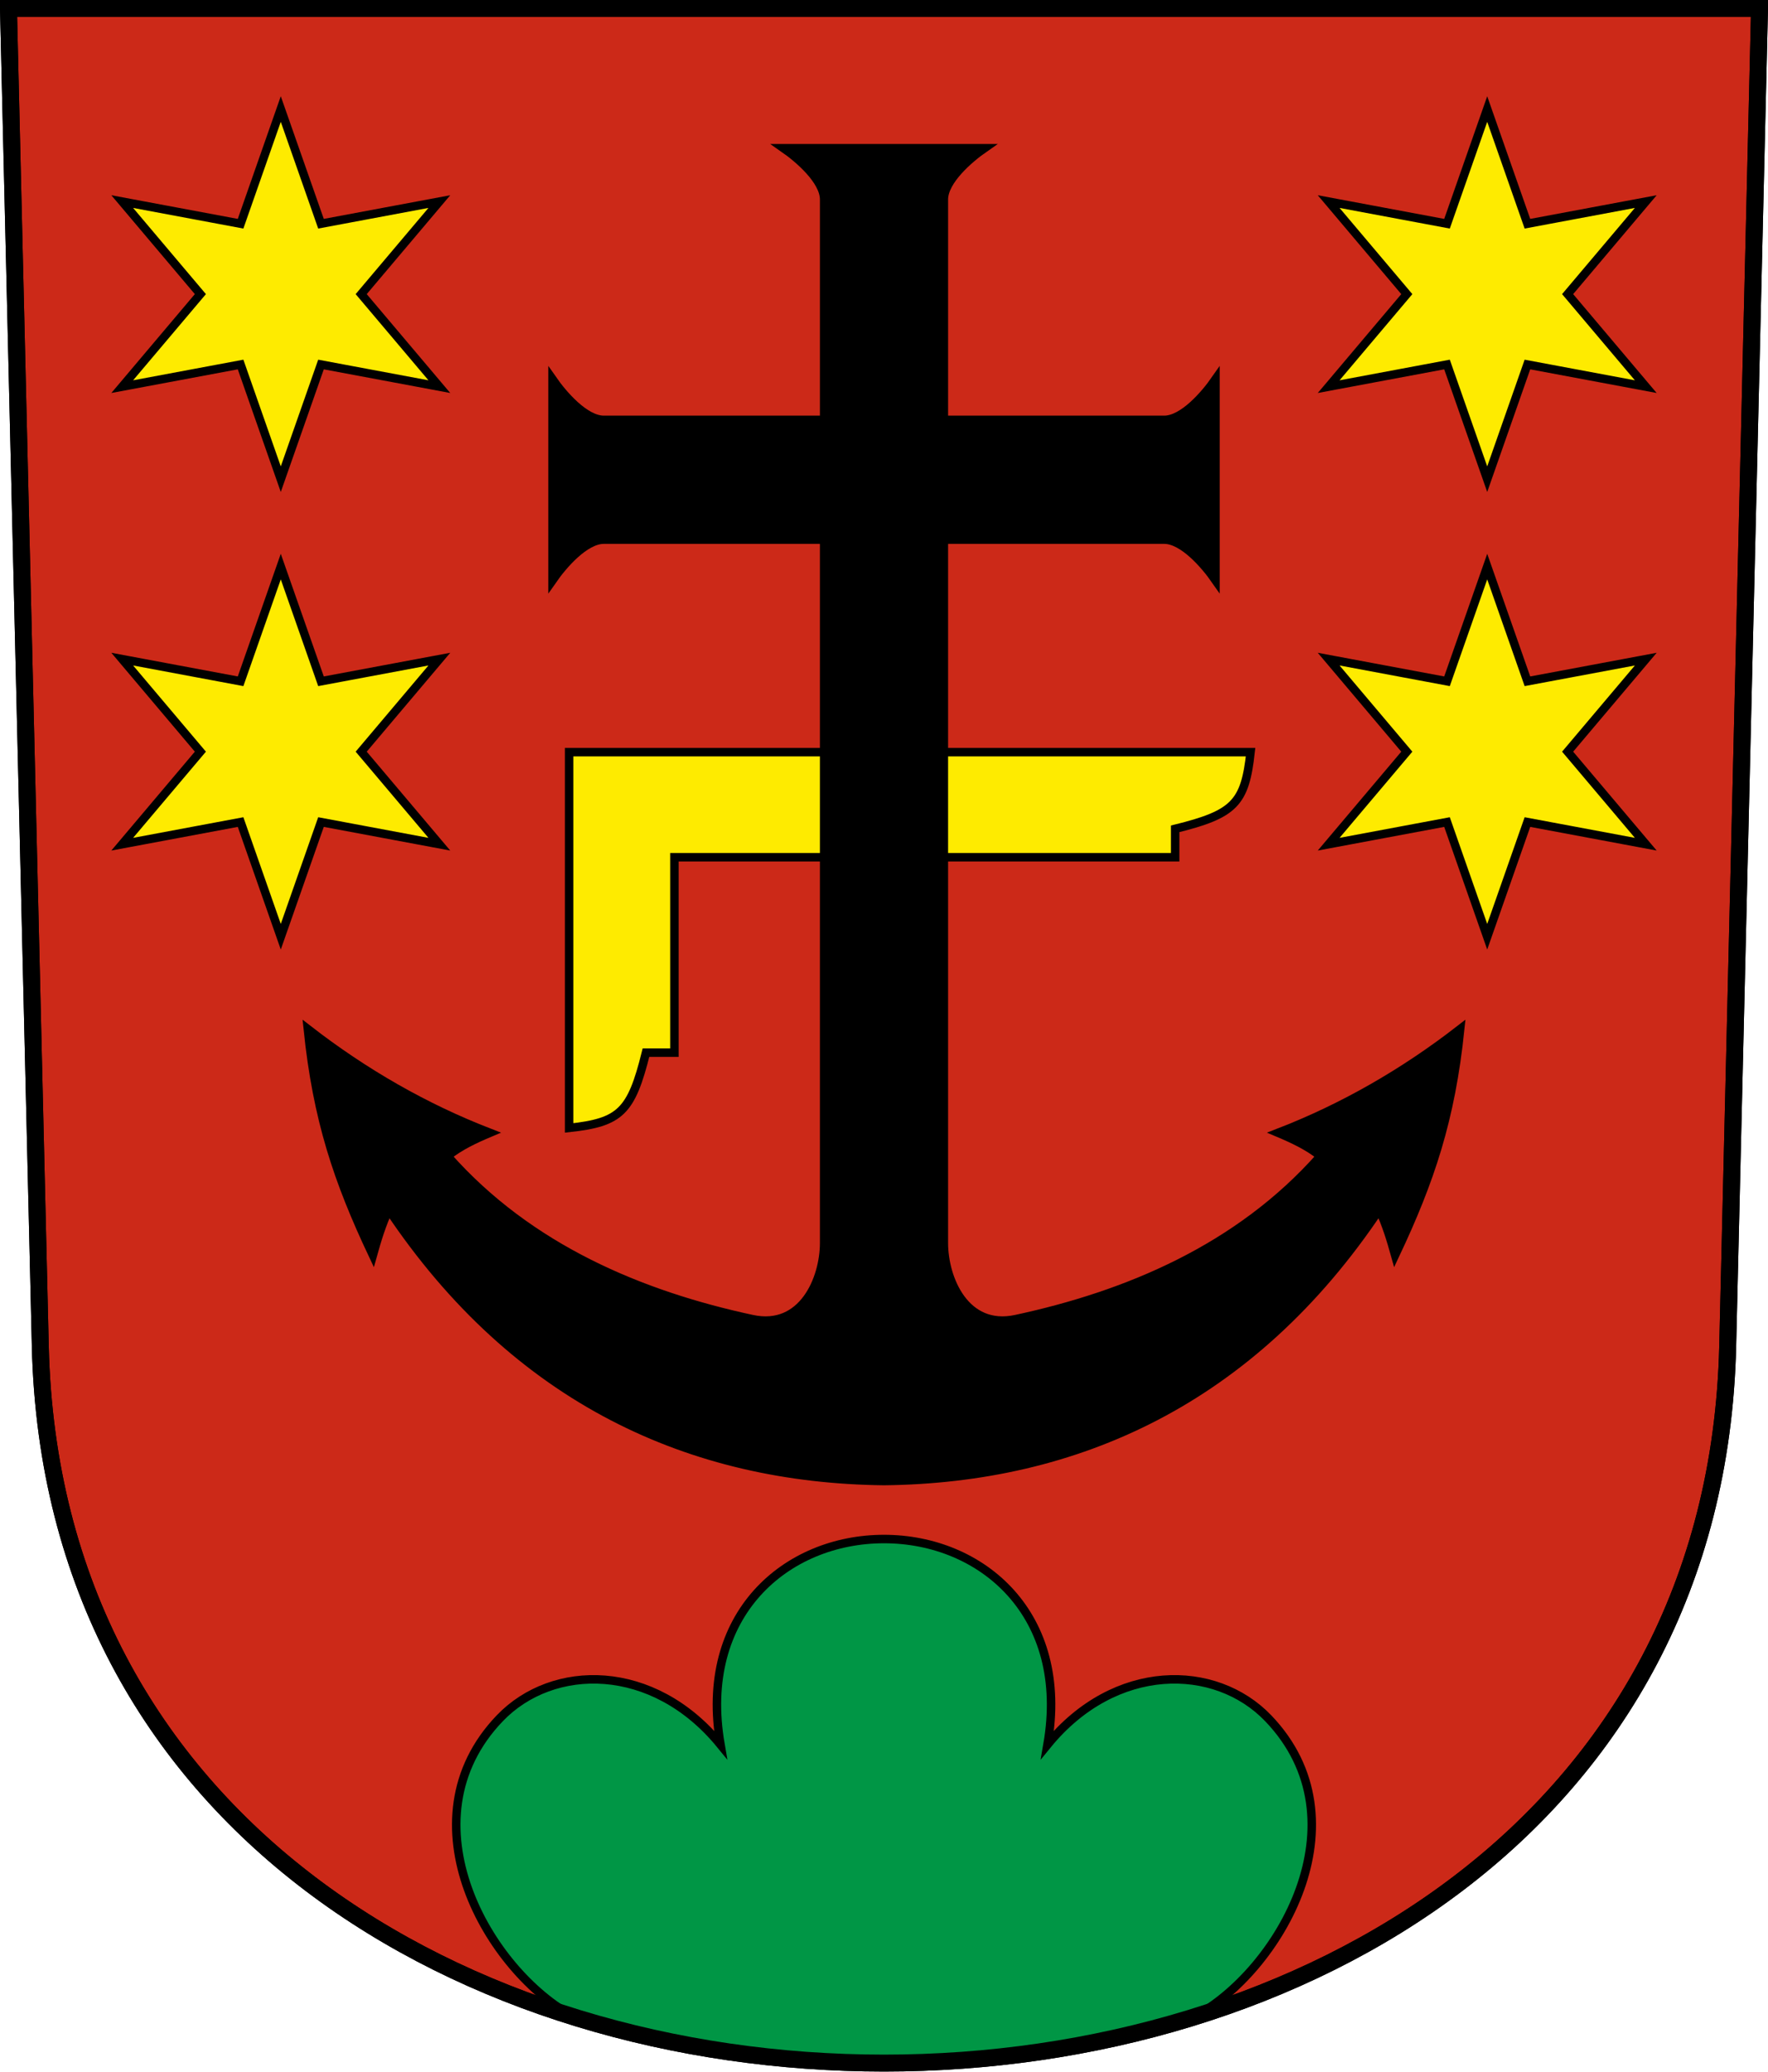
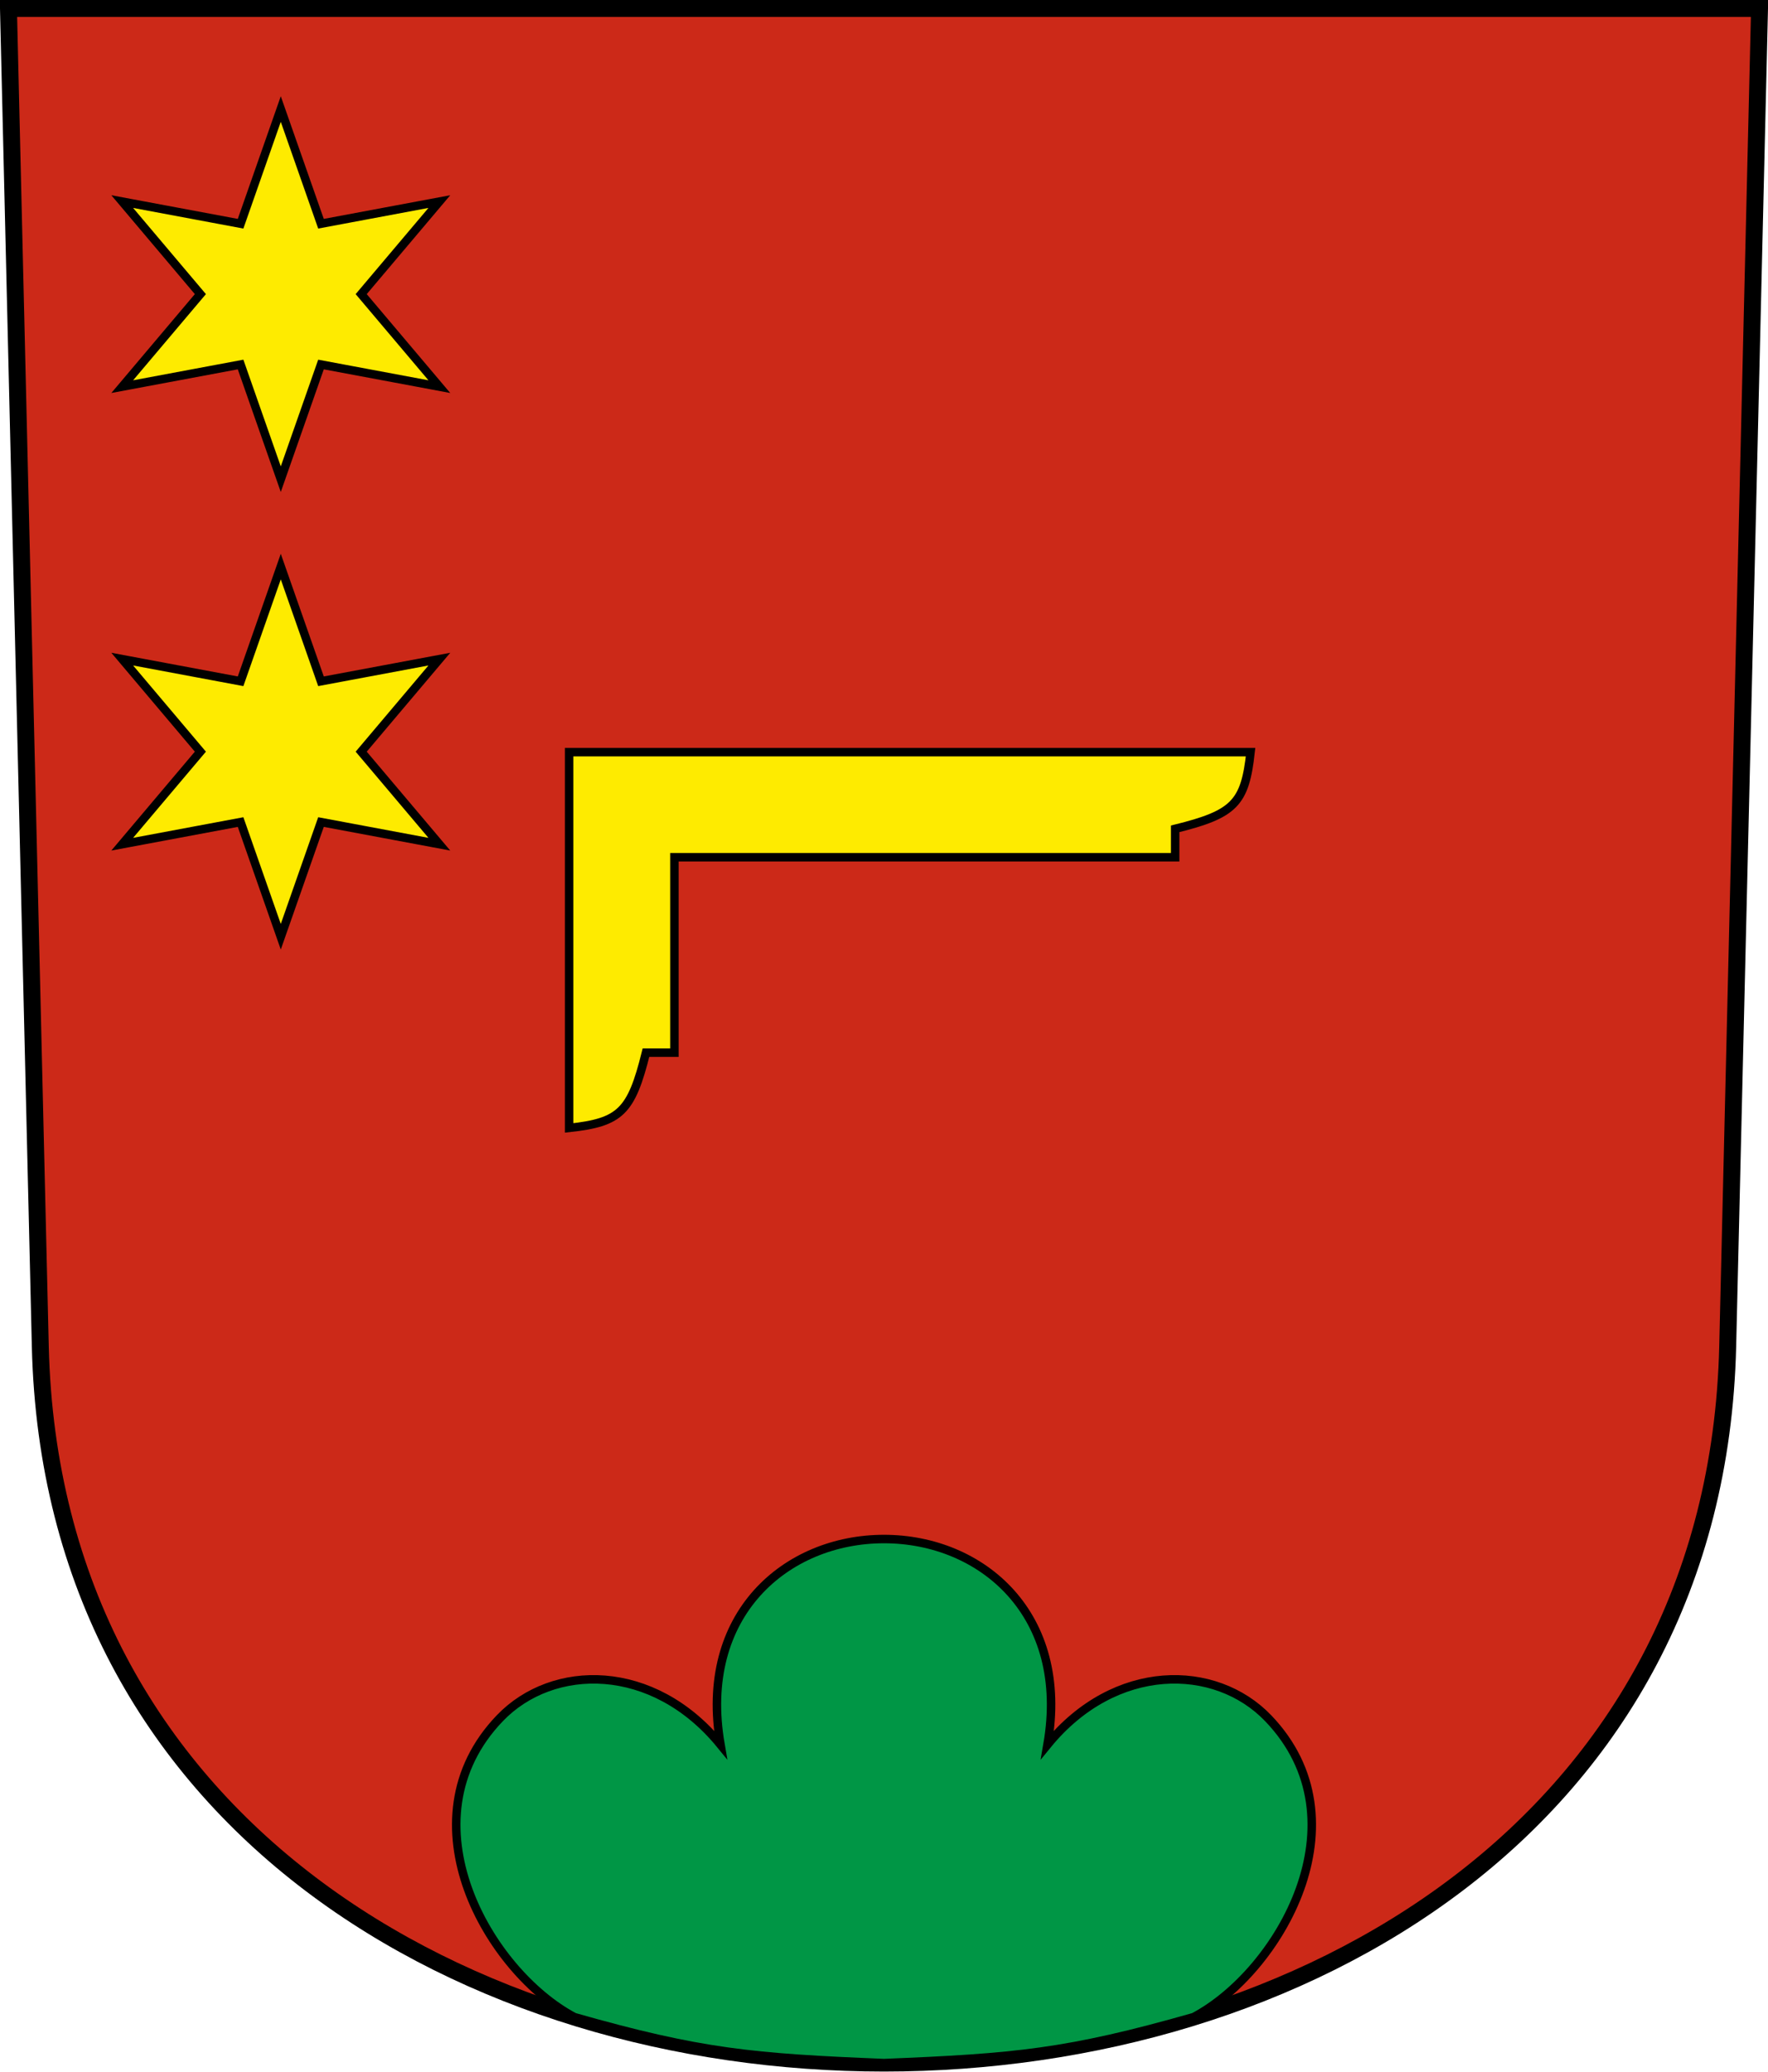
<svg xmlns="http://www.w3.org/2000/svg" xmlns:ns1="http://www.inkscape.org/namespaces/inkscape" xmlns:ns2="http://sodipodi.sourceforge.net/DTD/sodipodi-0.dtd" version="1.0" width="208.86" height="244.66" id="svg2780" ns1:version="0.92.4 (5da689c313, 2019-01-14)" ns2:docname="Aeschi_SO-blazon.svg">
  <ns2:namedview pagecolor="#ffffff" bordercolor="#666666" borderopacity="1" objecttolerance="10" gridtolerance="10" guidetolerance="10" ns1:pageopacity="0" ns1:pageshadow="2" ns1:window-width="3259" ns1:window-height="1417" id="namedview25" showgrid="false" ns1:zoom="0.99999999" ns1:cx="-539.25711" ns1:cy="-55.032314" ns1:window-x="-8" ns1:window-y="-8" ns1:window-maximized="1" ns1:current-layer="svg2780" ns1:measure-start="104.255,149.787" ns1:measure-end="104.255,126.383" showguides="true" ns1:object-paths="true" ns1:snap-intersection-paths="true" />
  <defs id="defs2782" />
  <path ns1:connector-curvature="0" style="fill:#cc2918;fill-opacity:1;fill-rule:evenodd;stroke:#000000;stroke-width:2;stroke-linecap:butt;stroke-miterlimit:4;stroke-dashoffset:0;stroke-opacity:1" id="path4212" d="m 1,1 3.761,158.003 c 2.686,112.859 196.652,112.859 199.338,0 L 207.86,1 Z" />
-   <path id="path850-6-6" style="opacity:1;fill:#feeb00;fill-opacity:1;stroke:#000000;stroke-width:1;stroke-miterlimit:4;stroke-dasharray:none;stroke-dashoffset:4.58;stroke-opacity:1" d="m 194.422,23.806 -9.233,10.929 9.233,10.929 -13.982,-2.616 -4.75,13.544 -4.75,-13.544 -13.982,2.616 9.233,-10.929 -9.233,-10.929 13.982,2.616 4.75,-13.544 4.75,13.544 z" ns1:connector-curvature="0" ns2:nodetypes="ccccccccccccc" />
  <path id="path11654-7" style="opacity:1;fill:#feeb00;fill-opacity:1;stroke:#000000;stroke-width:1;stroke-miterlimit:6.087;stroke-dasharray:none;stroke-dashoffset:4.58;stroke-opacity:1" d="m 79.671,124.32 h -3.362 c -1.74,7.013 -3.048,8.226 -9.078,8.888 l 0,-44.379 80.503,0 c -0.664,6.016 -1.88,7.321 -8.91,9.056 v 3.354 l -59.153,0 z" ns1:connector-curvature="0" ns2:nodetypes="ccccccccc" />
  <path id="path1639-9" style="opacity:1;fill:#009645;fill-opacity:1;stroke:#000000;stroke-width:1.002;stroke-miterlimit:4;stroke-dasharray:none;stroke-dashoffset:4.58;stroke-opacity:1" d="m 141.018,238.215 c 10.11,-5.364 20.429,-23.176 8.793,-35.299 -6.251,-6.513 -18.106,-6.623 -26.066,3.122 2.678,-15.395 -7.771,-24.281 -19.315,-24.281 -11.543,0 -21.992,8.886 -19.315,24.281 -7.96,-9.745 -19.815,-9.635 -26.066,-3.122 -11.636,12.123 -1.317,29.935 8.793,35.299 14.914,4.255 21.115,4.808 36.588,5.432 15.473,-0.624 21.674,-1.177 36.588,-5.432 z" ns1:connector-curvature="0" ns2:nodetypes="cscccsccc" />
-   <path id="path850-6-6-0" style="opacity:1;fill:#feeb00;fill-opacity:1;stroke:#000000;stroke-width:1;stroke-miterlimit:4;stroke-dasharray:none;stroke-dashoffset:4.58;stroke-opacity:1" d="m 194.422,77.842 -9.233,10.929 9.233,10.929 -13.982,-2.616 -4.75,13.544 -4.75,-13.544 -13.982,2.616 9.233,-10.929 -9.233,-10.929 13.982,2.616 4.75,-13.544 4.75,13.544 z" ns1:connector-curvature="0" ns2:nodetypes="ccccccccccccc" />
  <path id="path850-6-6-3" style="opacity:1;fill:#feeb00;fill-opacity:1;stroke:#000000;stroke-width:1;stroke-miterlimit:4;stroke-dasharray:none;stroke-dashoffset:4.58;stroke-opacity:1" d="M 14.438,23.806 23.671,34.735 14.438,45.663 28.421,43.048 33.17,56.592 37.92,43.048 51.902,45.663 42.669,34.735 51.902,23.806 37.92,26.422 33.17,12.877 28.421,26.422 Z" ns1:connector-curvature="0" ns2:nodetypes="ccccccccccccc" />
-   <path id="path45235-4-3-2" style="opacity:1;fill:#000000;fill-opacity:1;stroke:#000000;stroke-width:1;stroke-miterlimit:12;stroke-dasharray:none;stroke-dashoffset:4.58;stroke-opacity:1" d="m 116.282,17.502 c -1.78,1.237 -4.78,3.818 -4.78,6.061 v 26.024 h 26.024 c 2.243,0 4.824,-3 6.061,-4.78 v 23.703 c -1.237,-1.78 -3.818,-4.78 -6.061,-4.78 H 111.502 v 83.055 c 0,4.251 2.52,10.282 8.498,9 13.093,-2.809 26.332,-8.316 36,-19.25 -1.451,-1.168 -3.199,-1.99 -5,-2.75 7.64,-2.959 14.803,-7.051 21.5,-12.25 -1.105,10.672 -3.535,17.89 -7.688,26.688 -0.511,-1.829 -1.066,-3.644 -1.875,-5.375 -15.109,22.626 -35.845,31.807 -58.507,32.062 -22.662,-0.255 -43.398,-9.436 -58.507,-32.062 -0.809,1.731 -1.364,3.546 -1.875,5.375 -4.153,-8.797 -6.582,-16.015 -7.688,-26.688 6.697,5.199 13.86,9.291 21.5,12.25 -1.801,0.76 -3.549,1.582 -5,2.75 9.668,10.934 22.907,16.441 36,19.25 5.978,1.282 8.498,-4.749 8.498,-9 V 63.73 H 71.335 c -2.243,0 -4.824,3 -6.061,4.78 v -23.703 c 1.237,1.78 3.818,4.78 6.061,4.78 H 97.359 V 23.563 c 0,-2.243 -3,-4.824 -4.78,-6.061 7.901,0 15.802,0 23.703,0 z" ns1:connector-curvature="0" ns2:nodetypes="cscsccscsscccccccccccsscsccscscc" />
  <path id="path850-6-6-0-1" style="opacity:1;fill:#feeb00;fill-opacity:1;stroke:#000000;stroke-width:1;stroke-miterlimit:4;stroke-dasharray:none;stroke-dashoffset:4.58;stroke-opacity:1" d="M 14.438,77.842 23.671,88.771 14.438,99.7 28.421,97.084 33.17,110.628 37.92,97.084 51.902,99.7 42.669,88.771 51.902,77.842 37.92,80.458 33.17,66.914 28.421,80.458 Z" ns1:connector-curvature="0" ns2:nodetypes="ccccccccccccc" />
-   <path ns1:connector-curvature="0" style="fill:none;fill-opacity:1;fill-rule:evenodd;stroke:#000000;stroke-width:2;stroke-linecap:butt;stroke-miterlimit:4;stroke-dashoffset:0;stroke-opacity:1" id="path4212-9" d="M 1,1 4.761,159.003 c 2.686,112.859 196.652,112.859 199.338,0 l 3.761,-158.003 z" />
</svg>